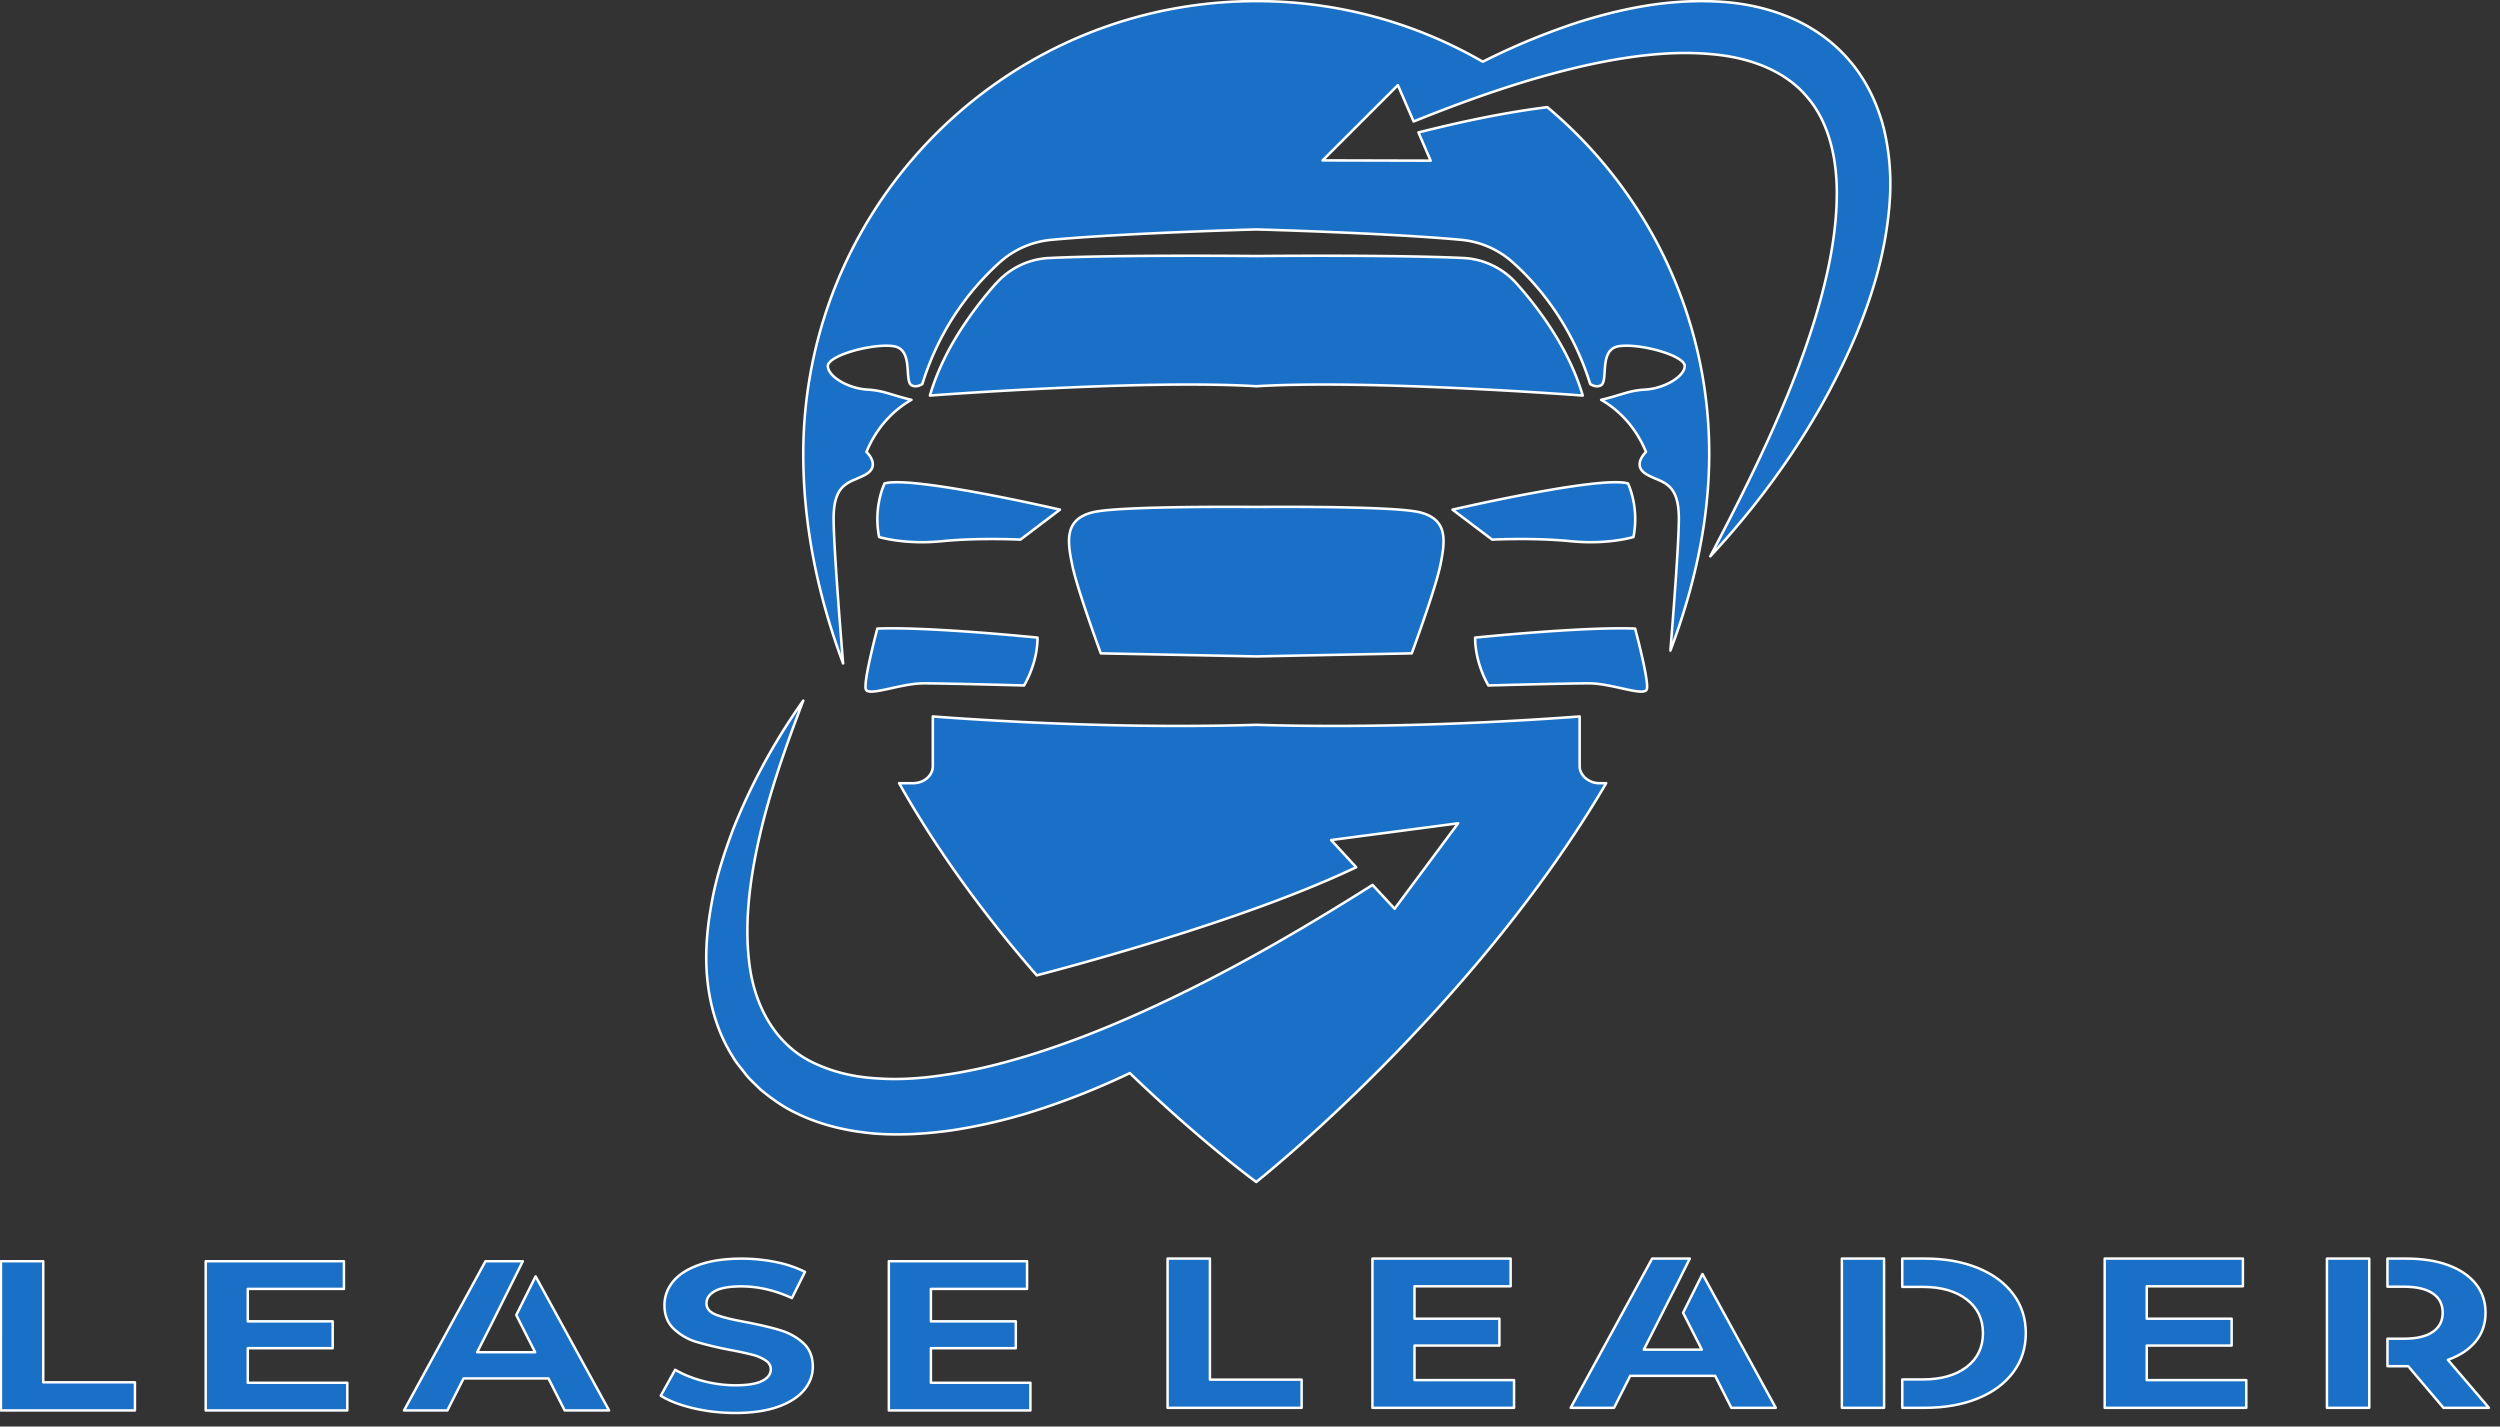
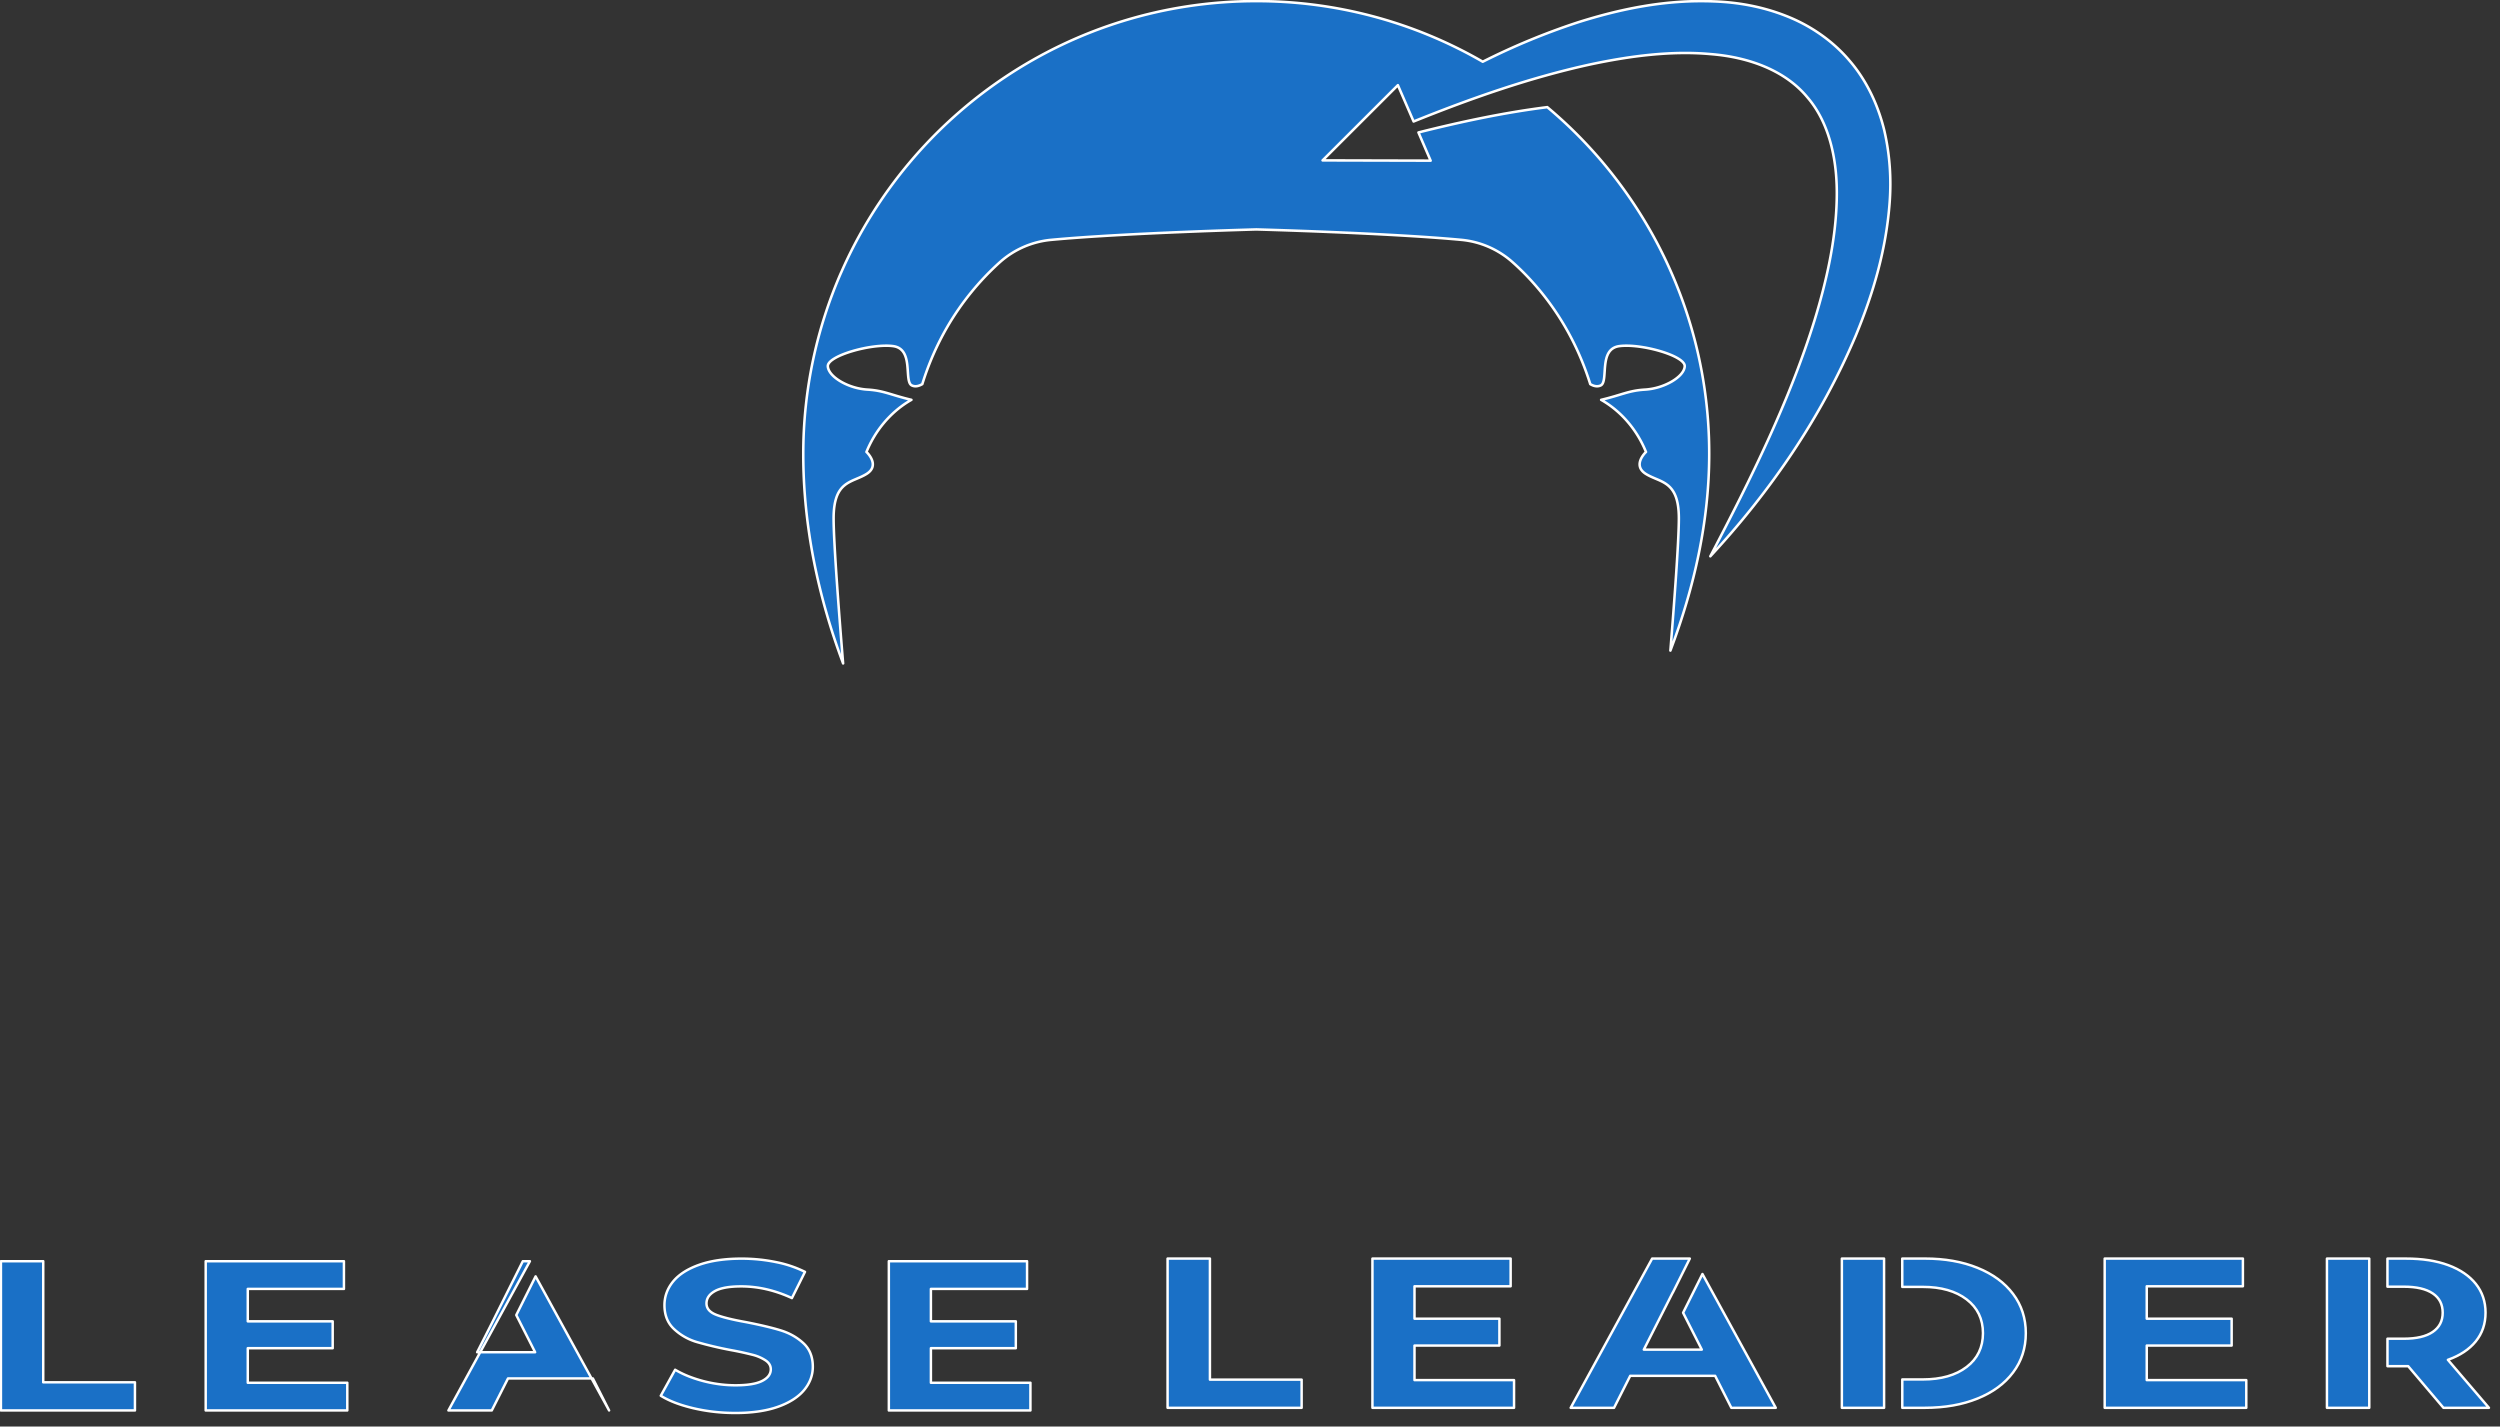
<svg xmlns="http://www.w3.org/2000/svg" xml:space="preserve" style="fill-rule:evenodd;clip-rule:evenodd;stroke-linejoin:round;stroke-miterlimit:2" viewBox="0 0 177 101">
  <rect x="0" y="0" width="177" height="101" fill="#333333" stroke="none" />
-   <path d="M57.62 70.343c3.202-.134 10.019.564 10.019.564 0 1.642-.844 2.992-.844 2.992s-4.838-.133-6.282-.133c-1.449 0-3.469.855-3.615.366-.157-.495.722-3.789.722-3.789Zm11.421-7.44-2.473 1.875s-2.591-.134-4.914.099c-2.328.232-3.923-.262-3.923-.262-.378-1.91.343-3.353.343-3.353 1.753-.494 10.967 1.641 10.967 1.641Zm22.492.164c1.793.436 1.607 1.781 1.304 3.294-.308 1.514-1.793 5.53-1.793 5.53s-8.103.157-9.721.192c-1.63-.035-9.727-.192-9.727-.192s-1.484-4.016-1.787-5.53c-.308-1.513-.5-2.858 1.293-3.294 1.536-.372 8.335-.344 10.221-.332 1.875-.012 8.674-.04 10.21.332Zm6.055-14.32c1.343 1.502 3.282 4.051 4.15 7.02 0 0-13.307-1.013-20.415-.582-7.118-.431-20.414.582-20.414.582.408-1.402 1.059-2.724 1.776-3.877a23.6 23.6 0 0 1 2.357-3.137c.012-.006.017-.017.029-.023a4.72 4.72 0 0 1 3.318-1.567c4.36-.208 12.934-.122 12.934-.122s8.563-.086 12.929.122a4.76 4.76 0 0 1 3.336 1.584Zm5.197 31.264h.419c-8.359 14.238-21.886 24.943-21.886 24.943s-3.435-2.503-7.905-6.81q-1.003.477-2.032.913a47 47 0 0 1-4.395 1.601 34 34 0 0 1-4.633 1.054c-1.584.226-3.213.338-4.873.216-1.658-.141-3.363-.507-4.953-1.292-.797-.374-1.536-.903-2.229-1.479-.314-.321-.664-.612-.938-.973-.267-.36-.576-.692-.791-1.083-.96-1.519-1.432-3.236-1.589-4.889-.158-1.665.011-3.283.302-4.838.286-1.565.78-3.05 1.322-4.493a38.7 38.7 0 0 1 4.383-8.033c-1.083 2.835-2.09 5.664-2.742 8.539-.652 2.852-1.001 5.792-.547 8.464.472 2.666 1.932 4.843 4.25 5.792 1.135.501 2.427.774 3.771.839 1.339.086 2.737-.012 4.127-.228 2.787-.401 5.577-1.246 8.307-2.264 2.736-1.03 5.413-2.265 8.051-3.609 3.539-1.816 6.978-3.853 10.389-6.007l1.38 1.49 3.971-5.344-7.941 1.048 1.566 1.7c-4.906 2.341-11.755 4.475-16.676 5.863-1.245.351-2.366.654-3.301.9-3.034-3.486-6.089-7.543-8.61-12.02h.873c.682 0 1.235-.477 1.235-1.071v-3.102c4.878.367 12.468.756 20.233.523 7.754.233 15.35-.156 20.222-.523v3.102c0 .233.088.442.233.618a1.3 1.3 0 0 0 1.007.453Zm-6.711-15.233-2.48-1.875s9.214-2.135 10.972-1.641c0 0 .722 1.443.344 3.353 0 0-1.601.494-3.923.262-2.329-.233-4.913-.099-4.913-.099Zm8.941 5.565s.884 3.294.732 3.789c-.156.489-2.17-.366-3.62-.366-1.443 0-6.287.133-6.287.133s-.832-1.35-.832-2.992c0 0 6.811-.698 10.007-.564Z" style="fill:#1a70c6;stroke:#fff;stroke-width:.16px" transform="translate(-3.11 -35.123)scale(1.132)" />
  <path d="M120.934 43.683c-.215 2.969-1.041 5.733-2.118 8.33-2.194 5.186-5.373 9.785-9.098 13.807 2.537-4.854 4.953-9.709 6.513-14.744.769-2.509 1.333-5.065 1.392-7.545.07-2.462-.455-4.837-1.857-6.444-1.362-1.635-3.597-2.484-6.037-2.677-2.444-.221-5.046.116-7.602.665-3.696.815-7.339 2.088-10.966 3.55l-.984-2.271-4.709 4.704 6.757.017-.761-1.764c2.688-.675 5.373-1.246 8.056-1.583a28.3 28.3 0 0 1 5.518 6.211 28.15 28.15 0 0 1 4.61 15.489c0 4.162-.92 8.301-2.427 12.289.238-2.957.529-6.858.529-8.266 0-2.381-1.152-2.218-2.055-2.777-.895-.553 0-1.38 0-1.38-.78-1.903-2.107-2.869-2.805-3.259 1.304-.309 1.705-.576 2.735-.64 1.205-.064 2.463-.804 2.492-1.462.024-.663-2.759-1.438-4.092-1.257-1.333.18-.641 2.235-1.17 2.462-.221.1-.454.03-.647-.087-1.198-3.848-3.382-6.315-4.871-7.637a5.6 5.6 0 0 0-3.202-1.386c-4.616-.43-12.812-.651-12.812-.651s-8.208.221-12.823.651a5.6 5.6 0 0 0-3.196 1.38A16.9 16.9 0 0 0 61.98 51.5a17.5 17.5 0 0 0-1.548 3.551c-.198.117-.431.187-.646.087-.536-.227.157-2.282-1.176-2.462s-4.109.594-4.087 1.257c.03.658 1.287 1.398 2.487 1.462 1.03.064 1.437.331 2.741.64-.699.39-2.031 1.356-2.812 3.259 0 0 .897.827 0 1.38-.902.559-2.054.396-2.054 2.777 0 1.543.349 6.06.594 9.069-1.548-4.156-2.492-8.551-2.492-13.092 0-4.028.844-7.863 2.358-11.333 0 0 0-.006.005-.006 4.372-10 14.355-16.991 25.967-16.991a28.2 28.2 0 0 1 14.168 3.79 43 43 0 0 1 5.933-2.457c2.683-.85 5.523-1.438 8.521-1.316 1.49.053 3.027.32 4.517.909 1.479.576 2.898 1.531 3.964 2.793 1.089 1.258 1.787 2.794 2.165 4.314.362 1.537.46 3.073.349 4.552Z" style="fill:#1a70c6;stroke:#fff;stroke-width:.16px" transform="translate(-3.11 -35.123)scale(1.132)" />
  <path d="M52.777 108.682h2.389v6.836h5.178v1.59h-7.567zm19.556 6.861v1.565h-7.995v-8.426h7.805v1.564h-5.429v1.83h4.794v1.517h-4.794v1.95zm19.536 1.439q-1.143-.272-1.837-.705l.811-1.468q.663.395 1.579.638.913.24 1.83.24 1.016 0 1.503-.246.487-.248.488-.656 0-.302-.29-.5a2.4 2.4 0 0 0-.736-.319 18 18 0 0 0-1.217-.264 21 21 0 0 1-1.933-.457 3.2 3.2 0 0 1-1.289-.735q-.539-.506-.538-1.348 0-.734.485-1.331.488-.595 1.467-.944.982-.35 2.398-.351.988 0 1.933.193a6.5 6.5 0 0 1 1.651.554l-.738 1.481q-1.431-.661-2.861-.661-1.004 0-1.482.263-.48.265-.48.699 0 .432.555.644.55.212 1.687.414c.786.155 1.432.305 1.933.459q.751.228 1.29.722.538.493.538 1.335 0 .724-.492 1.318-.497.597-1.482.946-.989.348-2.405.348-1.227-.001-2.368-.269Zm19.033-1.439v1.565h-7.994v-8.426h7.804v1.564h-5.429v1.83h4.794v1.517h-4.794v1.95z" style="fill:#1a70c6;stroke:#fff;stroke-width:.14px" transform="translate(-66.117 -46.993)scale(1.254)" />
  <path d="M44.022 119.735h2.391v6.836h5.178v1.59h-7.569zm19.561 6.862v1.564h-7.995v-8.426h7.803v1.564h-5.428v1.83h4.794v1.517h-4.794v1.951zm41.342 0v1.564H96.93v-8.426h7.804v1.564h-5.429v1.83h4.794v1.517h-4.794v1.951zm-20.451-6.862.002 8.426h-2.384v-8.426zm1.027 0h1.281q1.683 0 2.971.524 1.293.523 2.006 1.473.718.952.718 2.215 0 1.265-.718 2.216-.713.951-2.006 1.474-1.288.523-2.971.524h-1.279v-1.602h1.16q1.55 0 2.473-.704.92-.702.922-1.908-.001-1.203-.922-1.907-.923-.704-2.473-.705h-1.161zm26.367.001.001 6.289v2.136h-2.39v-8.425zm1.027 0h1.055q1.37 0 2.379.371 1.011.375 1.558 1.06.546.686.546 1.625 0 .94-.553 1.62-.554.679-1.572 1.04l2.317 2.709h-2.568l-1.991-2.349h-1.17v-1.552h.921q1.076 0 1.636-.384.562-.386.561-1.084 0-.711-.561-1.089-.56-.379-1.636-.38h-.922zm-39.388-.001-.958 1.918-.002-.006-1.637 3.228h3.274l-1.056-2.082 1.093-2.187 4.139 7.555h-2.508l-.915-1.807h-4.794l-.914 1.807h-2.448l4.6-8.426z" style="fill:#1a70c6;stroke:#fff;stroke-width:.14px" transform="translate(27.461 -61.041)scale(1.254)" />
-   <path d="m82.243 108.682-1.809 3.622-.769 1.517h3.273l-1.065-2.099 1.092-2.185 4.149 7.571h-2.508l-.915-1.807h-4.794l-.915 1.807h-2.448l4.601-8.426z" style="fill:#1a70c6;stroke:#fff;stroke-width:.14px" transform="translate(-66.117 -46.993)scale(1.254)" />
+   <path d="m82.243 108.682-1.809 3.622-.769 1.517h3.273l-1.065-2.099 1.092-2.185 4.149 7.571l-.915-1.807h-4.794l-.915 1.807h-2.448l4.601-8.426z" style="fill:#1a70c6;stroke:#fff;stroke-width:.14px" transform="translate(-66.117 -46.993)scale(1.254)" />
</svg>